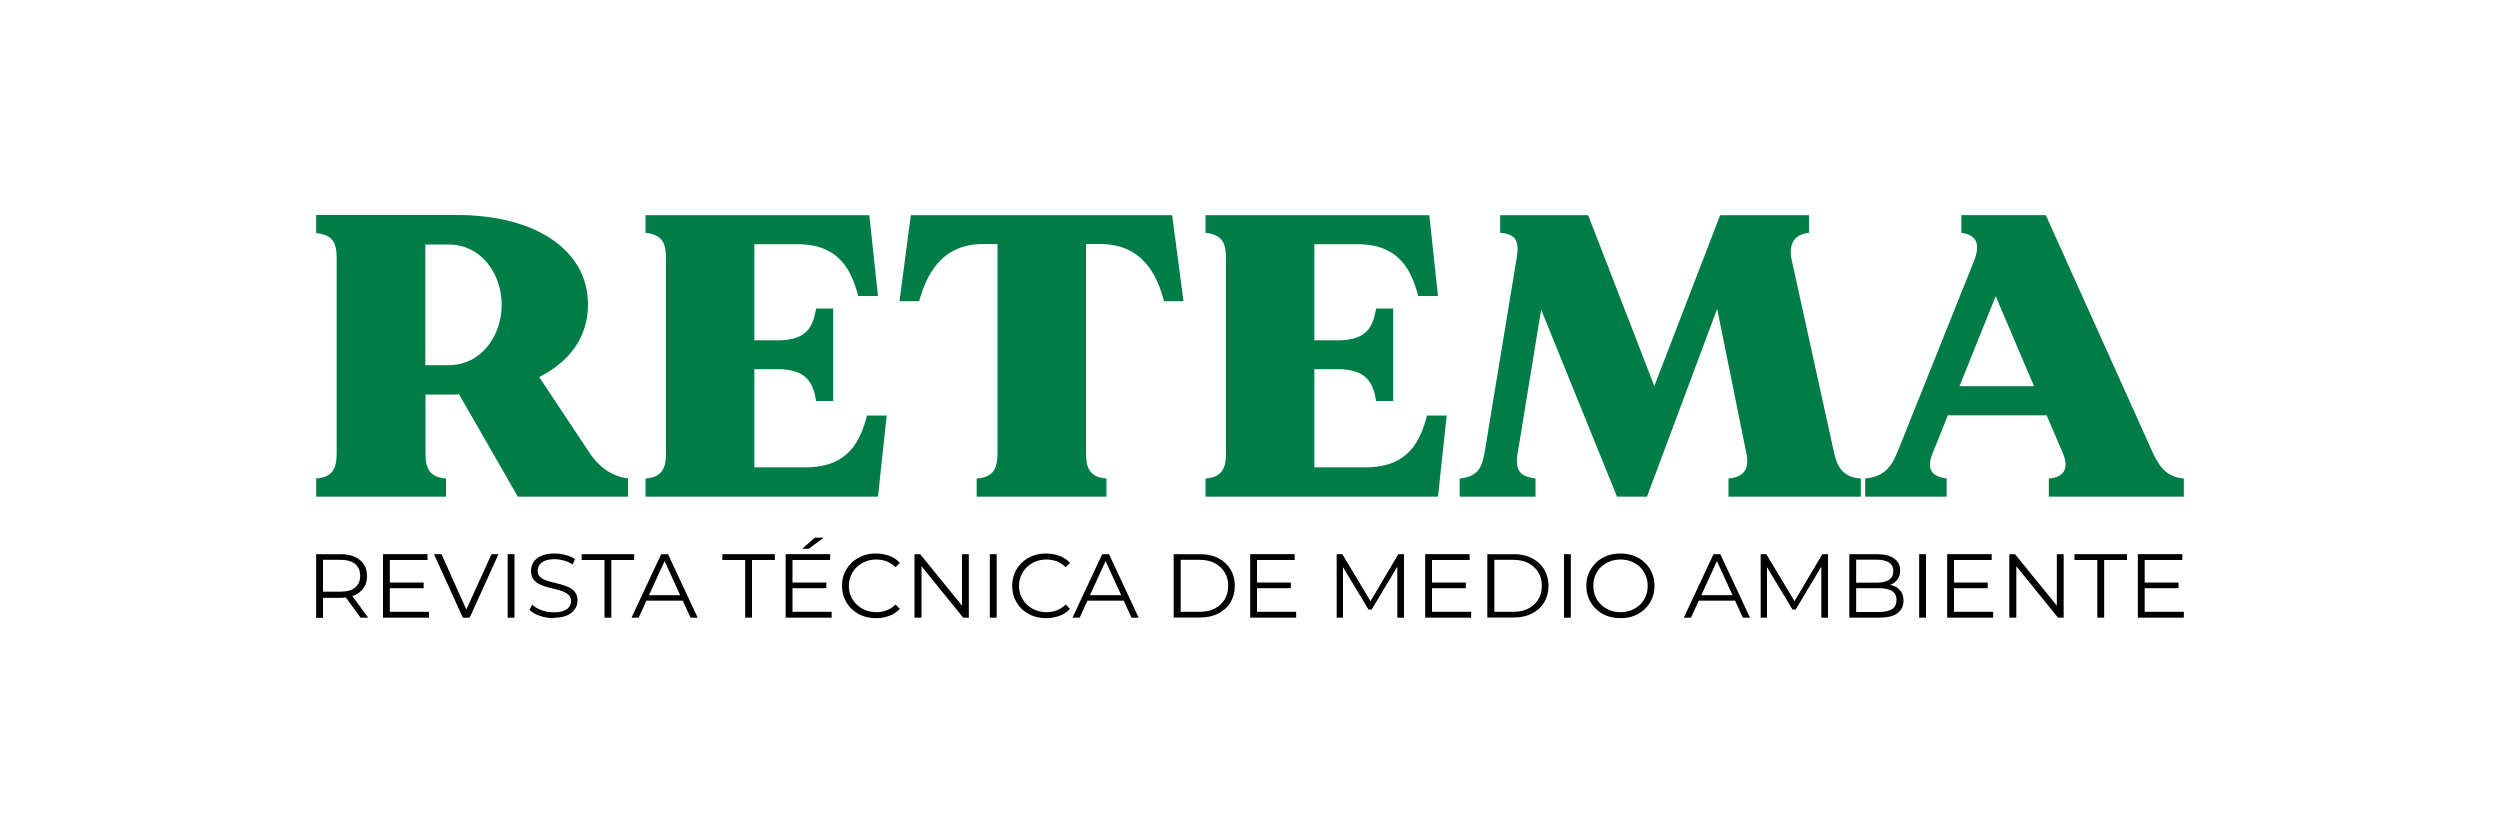
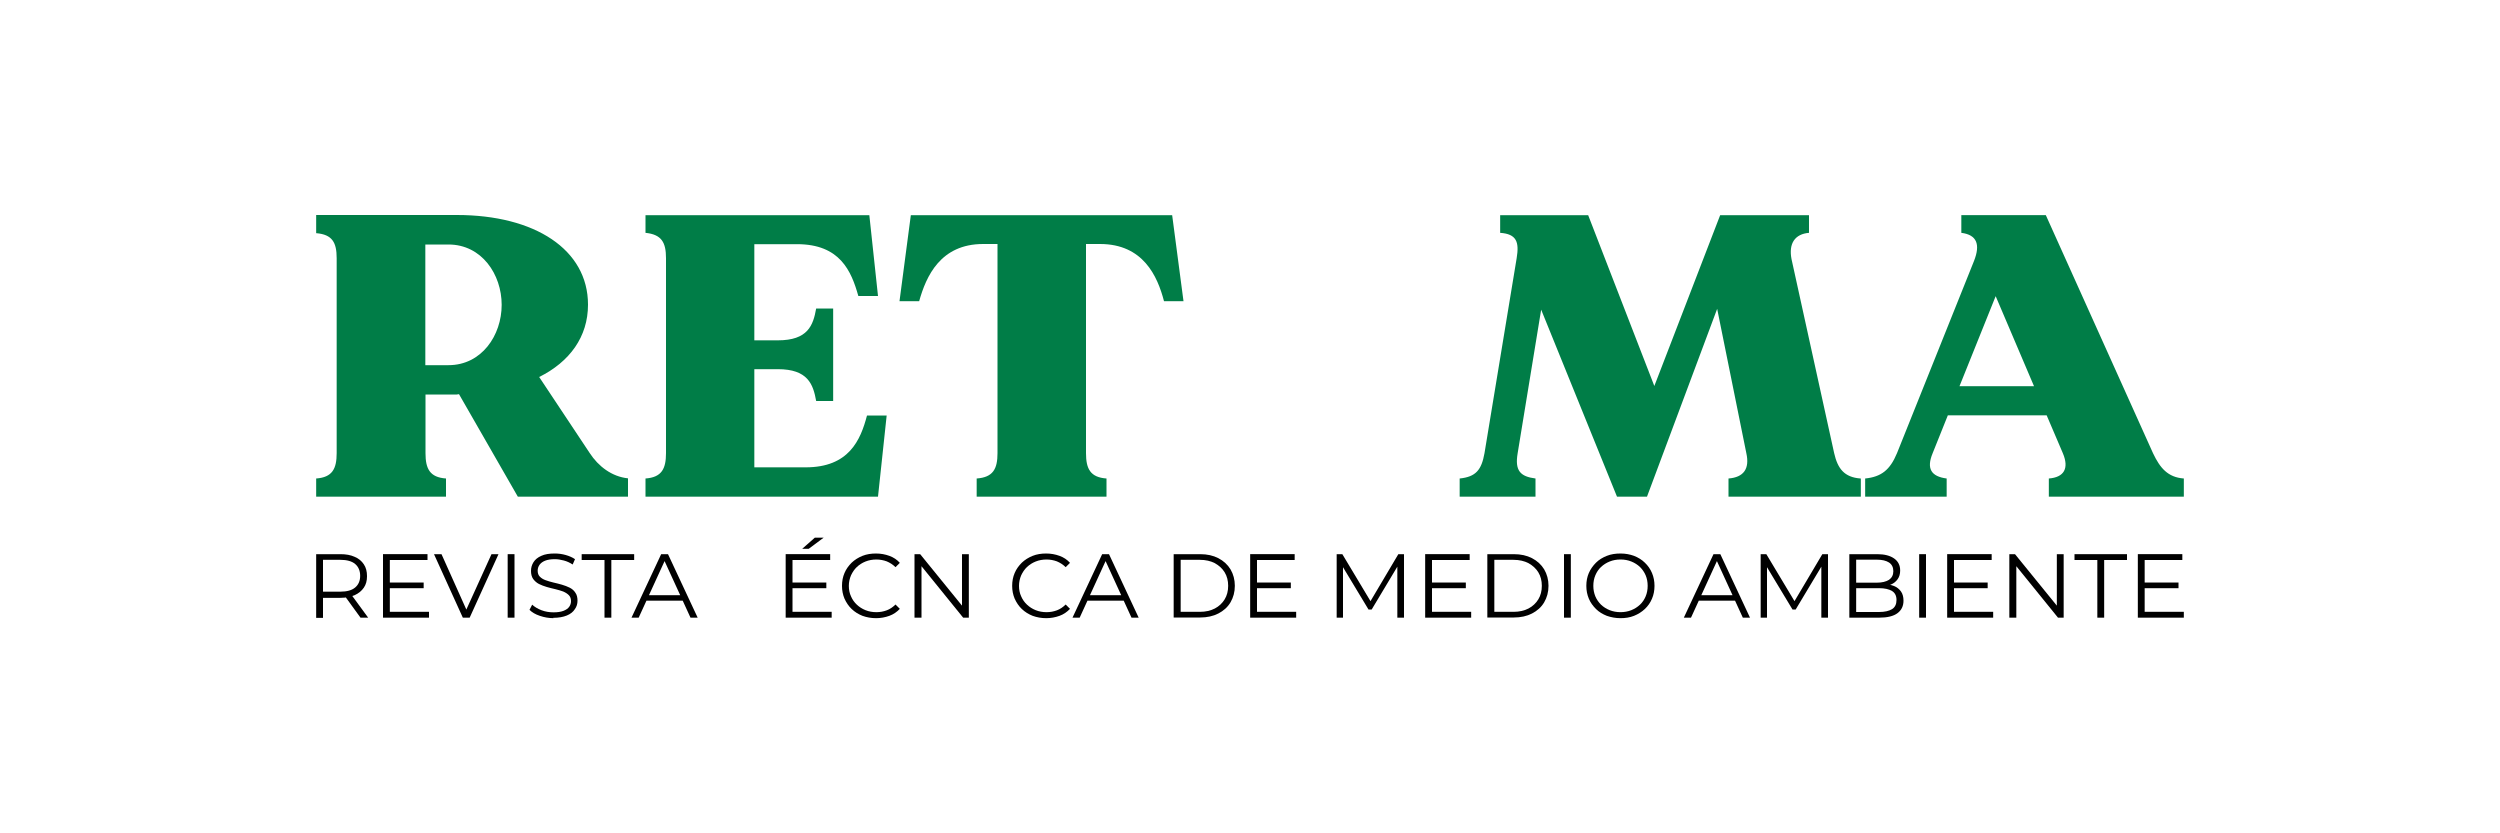
<svg xmlns="http://www.w3.org/2000/svg" id="Layer_1" data-name="Layer 1" viewBox="0 0 150 50">
  <defs>
    <style>      .cls-1, .cls-2 {        stroke-width: 0px;      }      .cls-2 {        fill: #007d47;      }    </style>
  </defs>
  <g>
    <path class="cls-1" d="M18.97,37.06v-3.81h1.46c.33,0,.61.05.85.16.24.1.42.25.55.45.13.19.19.43.19.71s-.06.5-.19.69c-.13.19-.31.34-.55.45-.24.1-.52.16-.85.16h-1.23l.18-.19v1.39h-.41ZM19.38,35.69l-.18-.19h1.22c.39,0,.69-.08.89-.25.2-.17.3-.4.3-.7s-.1-.54-.3-.71c-.2-.17-.5-.25-.89-.25h-1.22l.18-.19v2.29ZM21.63,37.06l-1-1.38h.45l1.01,1.38h-.45Z" />
    <path class="cls-1" d="M23.4,36.71h2.34v.35h-2.76v-3.81h2.67v.35h-2.26v3.11ZM23.36,34.95h2.06v.34h-2.06v-.34Z" />
    <path class="cls-1" d="M27.77,37.06l-1.73-3.81h.45l1.61,3.59h-.24l1.63-3.59h.42l-1.73,3.81h-.41Z" />
    <path class="cls-1" d="M30.46,37.06v-3.81h.41v3.81h-.41Z" />
    <path class="cls-1" d="M33.22,37.09c-.29,0-.57-.05-.83-.14-.27-.09-.47-.21-.62-.36l.16-.31c.14.13.32.24.55.33s.48.13.73.13.44-.03.6-.09c.15-.06.27-.14.34-.24.07-.1.11-.21.11-.34,0-.15-.04-.27-.13-.36-.09-.09-.2-.16-.34-.22-.14-.05-.3-.1-.47-.14-.17-.04-.34-.08-.51-.13-.17-.05-.33-.11-.47-.18s-.26-.18-.35-.3c-.09-.13-.13-.29-.13-.49,0-.19.05-.36.15-.52.1-.16.26-.29.47-.38.21-.1.48-.14.81-.14.22,0,.44.03.65.09.21.06.4.14.56.25l-.14.32c-.17-.11-.34-.19-.53-.24s-.37-.08-.54-.08c-.23,0-.43.03-.58.09-.15.06-.26.14-.34.25-.07.1-.11.22-.11.35,0,.15.04.27.13.36.09.09.2.16.34.21.14.05.3.1.47.14.17.04.34.08.51.13.17.05.33.11.47.18.14.07.26.17.34.3.09.12.13.29.13.48,0,.19-.05.36-.16.51-.1.16-.26.29-.48.38s-.49.14-.82.14Z" />
    <path class="cls-1" d="M36.27,37.06v-3.46h-1.37v-.35h3.15v.35h-1.37v3.46h-.41Z" />
    <path class="cls-1" d="M37.89,37.06l1.78-3.81h.41l1.78,3.81h-.43l-1.64-3.58h.17l-1.64,3.58h-.43ZM38.59,36.04l.12-.33h2.27l.12.33h-2.51Z" />
-     <path class="cls-1" d="M44.71,37.06v-3.46h-1.37v-.35h3.15v.35h-1.37v3.46h-.41Z" />
    <path class="cls-1" d="M47.56,36.71h2.34v.35h-2.76v-3.81h2.67v.35h-2.26v3.11ZM47.52,34.95h2.06v.34h-2.06v-.34ZM48.13,32.93l.76-.67h.53l-.9.67h-.39Z" />
    <path class="cls-1" d="M52.56,37.09c-.29,0-.56-.05-.81-.14-.25-.1-.46-.23-.65-.41-.18-.17-.32-.38-.43-.62-.1-.24-.15-.49-.15-.77s.05-.54.15-.77c.1-.24.25-.44.43-.62.18-.17.4-.31.65-.41.25-.1.52-.14.81-.14s.55.05.8.14c.25.09.46.23.63.42l-.26.26c-.16-.16-.34-.27-.53-.35-.19-.07-.4-.11-.62-.11-.23,0-.45.04-.65.12-.2.08-.37.19-.52.33-.15.14-.26.31-.35.5-.08.19-.13.4-.13.63s.04.44.13.63c.08.19.2.36.35.5.15.14.32.25.52.33s.42.12.65.12.43-.04.62-.11.37-.19.53-.35l.26.26c-.17.18-.38.33-.63.42s-.52.14-.8.14Z" />
    <path class="cls-1" d="M54.87,37.06v-3.81h.34l2.69,3.31h-.18v-3.31h.41v3.81h-.34l-2.68-3.31h.18v3.31h-.41Z" />
-     <path class="cls-1" d="M59.39,37.06v-3.81h.41v3.81h-.41Z" />
    <path class="cls-1" d="M62.77,37.09c-.29,0-.56-.05-.81-.14-.25-.1-.46-.23-.65-.41-.18-.17-.32-.38-.43-.62-.1-.24-.15-.49-.15-.77s.05-.54.15-.77c.1-.24.25-.44.43-.62.18-.17.4-.31.65-.41.25-.1.52-.14.81-.14s.55.05.8.14c.25.09.46.23.63.42l-.26.26c-.16-.16-.34-.27-.53-.35-.19-.07-.4-.11-.62-.11-.23,0-.45.04-.65.12-.2.08-.37.19-.52.33-.15.14-.26.31-.35.5-.08.19-.13.4-.13.63s.04.44.13.63c.08.19.2.36.35.5.15.14.32.25.52.33s.42.12.65.12.43-.04.62-.11.37-.19.53-.35l.26.26c-.17.18-.38.33-.63.42s-.52.14-.8.14Z" />
    <path class="cls-1" d="M64.35,37.06l1.78-3.81h.41l1.78,3.81h-.43l-1.64-3.58h.17l-1.64,3.58h-.43ZM65.05,36.04l.12-.33h2.27l.12.33h-2.51Z" />
    <path class="cls-1" d="M70.42,37.06v-3.81h1.59c.42,0,.78.08,1.09.24.31.16.56.39.73.67.17.29.26.62.26.99s-.09.7-.26.99c-.17.29-.42.51-.73.67-.31.16-.68.24-1.09.24h-1.59ZM70.84,36.71h1.15c.35,0,.65-.07.9-.2.25-.13.45-.32.59-.55.14-.23.21-.5.21-.81s-.07-.58-.21-.81c-.14-.23-.34-.41-.59-.55-.25-.13-.55-.2-.9-.2h-1.15v3.11Z" />
    <path class="cls-1" d="M75.43,36.71h2.34v.35h-2.76v-3.81h2.67v.35h-2.26v3.11ZM75.39,34.95h2.06v.34h-2.06v-.34Z" />
    <path class="cls-1" d="M80.2,37.06v-3.81h.34l1.78,2.97h-.18l1.76-2.97h.34v3.81h-.4v-3.21h.09l-1.63,2.72h-.19l-1.64-2.72h.11v3.21h-.4Z" />
    <path class="cls-1" d="M85.93,36.71h2.34v.35h-2.76v-3.81h2.67v.35h-2.26v3.11ZM85.89,34.95h2.06v.34h-2.06v-.34Z" />
    <path class="cls-1" d="M89.24,37.06v-3.81h1.59c.42,0,.78.08,1.09.24.31.16.56.39.73.67.17.29.26.62.26.99s-.09.7-.26.99c-.17.29-.42.51-.73.67-.31.16-.68.24-1.09.24h-1.59ZM89.66,36.71h1.15c.35,0,.65-.07.9-.2.25-.13.45-.32.59-.55.14-.23.21-.5.21-.81s-.07-.58-.21-.81c-.14-.23-.34-.41-.59-.55-.25-.13-.55-.2-.9-.2h-1.15v3.11Z" />
    <path class="cls-1" d="M93.84,37.06v-3.81h.41v3.81h-.41Z" />
    <path class="cls-1" d="M97.23,37.09c-.29,0-.56-.05-.82-.14-.25-.1-.47-.23-.65-.41-.18-.18-.33-.38-.43-.62s-.15-.49-.15-.77.05-.54.15-.77c.1-.23.25-.44.43-.62.18-.18.4-.31.65-.41.25-.1.52-.14.82-.14s.56.05.81.14c.25.1.47.23.65.41.18.17.33.38.43.62.1.24.15.49.15.77s-.05.54-.15.77c-.1.24-.24.44-.43.62-.18.17-.4.31-.65.41-.25.1-.52.14-.81.14ZM97.23,36.73c.23,0,.45-.04.65-.12s.37-.19.52-.33c.15-.14.26-.31.34-.5.08-.19.12-.4.12-.63s-.04-.44-.12-.63c-.08-.19-.2-.36-.34-.5-.15-.14-.32-.25-.52-.33-.2-.08-.41-.12-.65-.12s-.45.04-.65.12c-.2.08-.37.19-.52.33-.15.14-.26.31-.34.5-.08.19-.12.4-.12.63s.04.43.12.63c.08.19.2.36.34.5.15.14.32.25.52.33s.42.12.65.12Z" />
    <path class="cls-1" d="M101.03,37.06l1.78-3.81h.41l1.78,3.81h-.43l-1.64-3.58h.17l-1.64,3.58h-.43ZM101.73,36.04l.12-.33h2.27l.12.33h-2.51Z" />
    <path class="cls-1" d="M105.64,37.06v-3.81h.34l1.78,2.97h-.18l1.76-2.97h.34v3.81h-.4v-3.21h.09l-1.63,2.72h-.19l-1.64-2.72h.11v3.21h-.4Z" />
    <path class="cls-1" d="M110.96,37.06v-3.81h1.68c.43,0,.77.09,1.01.26s.36.41.36.72c0,.21-.05.38-.15.52-.1.14-.23.25-.4.32-.17.07-.35.11-.55.11l.09-.13c.25,0,.46.04.64.11s.32.19.42.33.15.33.15.55c0,.32-.12.57-.36.75-.24.18-.61.27-1.1.27h-1.79ZM111.37,36.72h1.37c.34,0,.6-.06.78-.17.18-.11.27-.3.27-.55s-.09-.43-.27-.54-.44-.17-.78-.17h-1.42v-.33h1.29c.31,0,.55-.06.73-.17.17-.12.26-.29.26-.52s-.09-.41-.26-.52c-.17-.11-.41-.17-.73-.17h-1.24v3.15Z" />
    <path class="cls-1" d="M115.15,37.06v-3.81h.41v3.81h-.41Z" />
    <path class="cls-1" d="M117.25,36.71h2.34v.35h-2.76v-3.81h2.67v.35h-2.26v3.11ZM117.2,34.95h2.06v.34h-2.06v-.34Z" />
    <path class="cls-1" d="M120.56,37.06v-3.81h.34l2.69,3.31h-.18v-3.31h.41v3.81h-.34l-2.68-3.31h.18v3.31h-.41Z" />
    <path class="cls-1" d="M125.84,37.06v-3.46h-1.37v-.35h3.15v.35h-1.37v3.46h-.41Z" />
    <path class="cls-1" d="M128.69,36.71h2.34v.35h-2.76v-3.81h2.67v.35h-2.26v3.11ZM128.65,34.95h2.06v.34h-2.06v-.34Z" />
  </g>
  <g>
    <path class="cls-2" d="M37.68,28.71v1.09h-6.61l-3.53-6.15c-.05,0-.08.02-.13.02h-1.88v3.52c0,.94.26,1.45,1.23,1.52v1.09h-7.79v-1.09c.97-.07,1.23-.58,1.23-1.52v-11.7c0-.94-.26-1.42-1.23-1.5v-1.09h8.44c4.68,0,7.87,2.07,7.87,5.38,0,1.93-1.1,3.43-2.93,4.34l3.03,4.56c.52.8,1.33,1.42,2.3,1.52ZM26.91,21.91c1.99,0,3.19-1.79,3.19-3.62s-1.2-3.62-3.19-3.62h-1.39v7.24h1.39Z" />
    <path class="cls-2" d="M53.2,24.93l-.52,4.87h-13.95v-1.09c.97-.07,1.23-.58,1.23-1.52v-11.7c0-.94-.26-1.42-1.23-1.52v-1.06h13.43l.52,4.85h-1.18c-.42-1.5-1.1-3.11-3.68-3.11h-2.56v5.77h1.41c1.8,0,2.12-.89,2.3-1.91h1.02v5.55h-1.02c-.18-1.01-.5-1.91-2.3-1.91h-1.41v5.89h3.08c2.59,0,3.29-1.62,3.68-3.11h1.18Z" />
    <path class="cls-2" d="M71.02,18.07h-1.18c-.39-1.5-1.25-3.43-3.84-3.43h-.84v12.55c0,.94.26,1.45,1.23,1.52v1.09h-7.79v-1.09c.99-.07,1.25-.58,1.25-1.52v-12.55h-.86c-2.56,0-3.42,1.93-3.84,3.43h-1.18l.68-5.16h15.68l.68,5.16Z" />
-     <path class="cls-2" d="M86.8,24.93l-.52,4.87h-13.95v-1.09c.97-.07,1.23-.58,1.23-1.52v-11.7c0-.94-.26-1.42-1.23-1.52v-1.06h13.43l.52,4.85h-1.18c-.42-1.5-1.1-3.11-3.68-3.11h-2.56v5.77h1.41c1.8,0,2.12-.89,2.3-1.91h1.02v5.55h-1.02c-.18-1.01-.5-1.91-2.3-1.91h-1.41v5.89h3.08c2.59,0,3.29-1.62,3.68-3.11h1.18Z" />
    <path class="cls-2" d="M111.65,28.71v1.09h-7.94v-1.09c.91-.07,1.28-.58,1.07-1.52l-1.75-8.66-4.21,11.27h-1.8l-4.55-11.22-1.41,8.61c-.18,1.06.16,1.4,1.07,1.52v1.09h-4.55v-1.09c.97-.1,1.31-.51,1.49-1.52l1.93-11.7c.16-.97,0-1.45-.99-1.52v-1.06h5.28l3.97,10.25,3.95-10.25h5.33v1.06c-.84.07-1.23.63-1.05,1.57l2.56,11.65c.21.92.6,1.45,1.59,1.52Z" />
    <path class="cls-2" d="M131.03,28.71v1.09h-8.1v-1.09c.91-.07,1.23-.6.84-1.52l-.97-2.27h-5.93l-.91,2.27c-.39.94-.08,1.4.84,1.52v1.09h-4.89v-1.09c.97-.1,1.49-.51,1.91-1.52l4.62-11.53c.39-.99.18-1.57-.76-1.69v-1.06h5.07l6.43,14.28c.42.89.89,1.45,1.85,1.52ZM122.04,23.17l-2.3-5.4-2.17,5.4h4.47Z" />
  </g>
</svg>